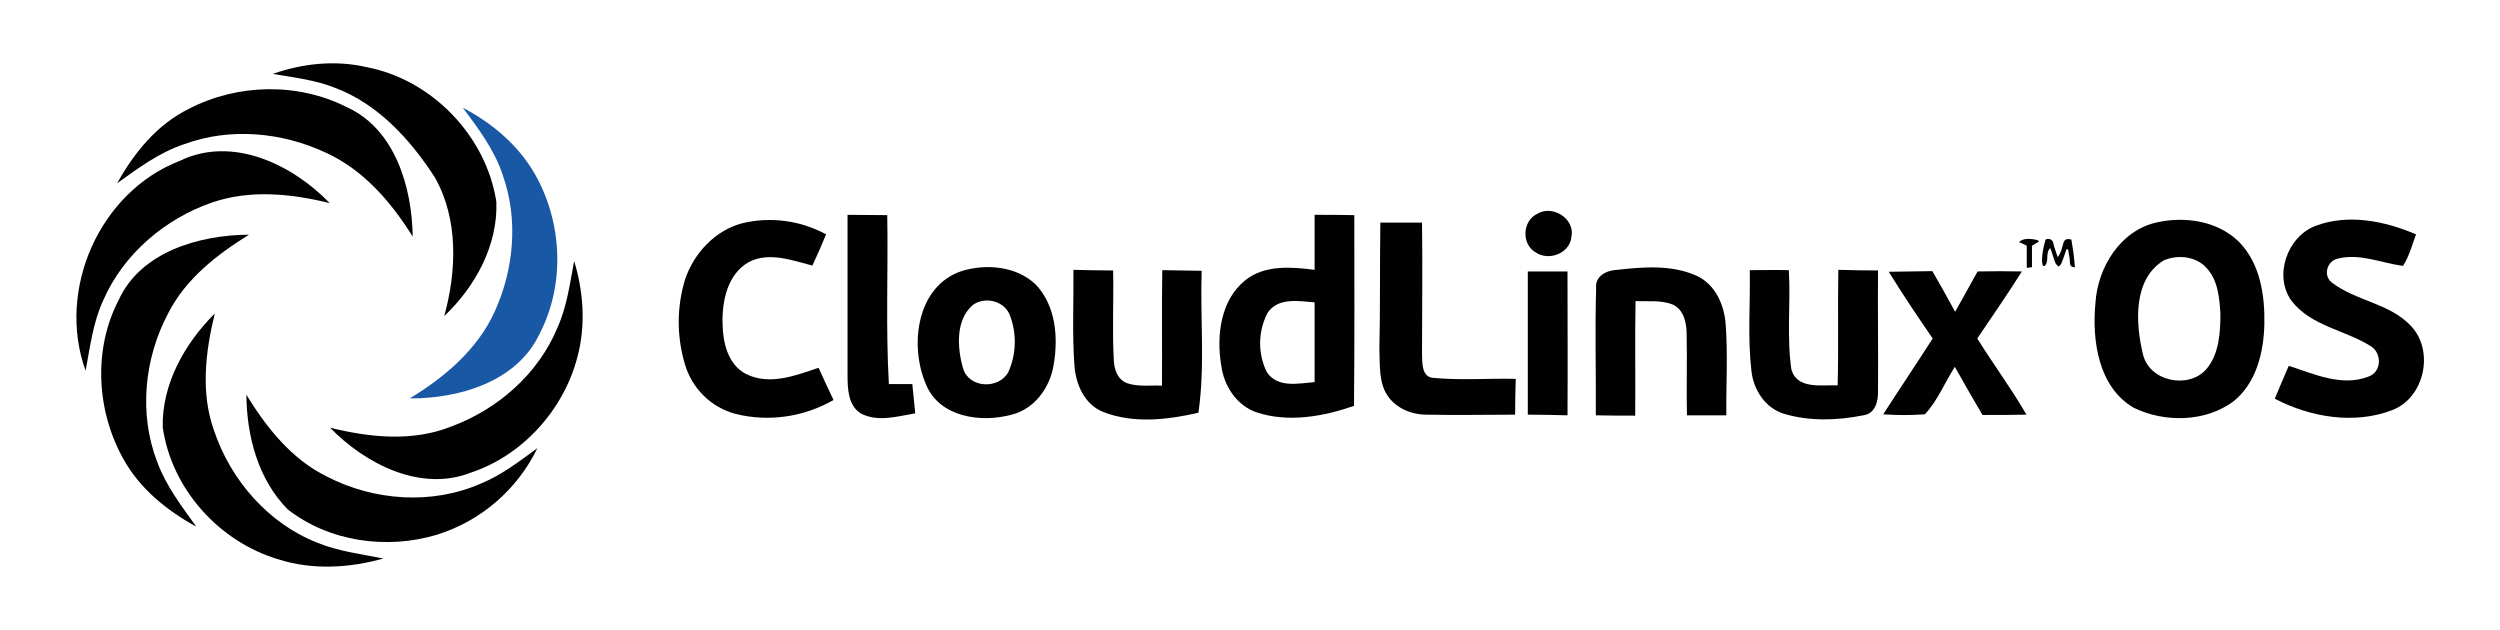
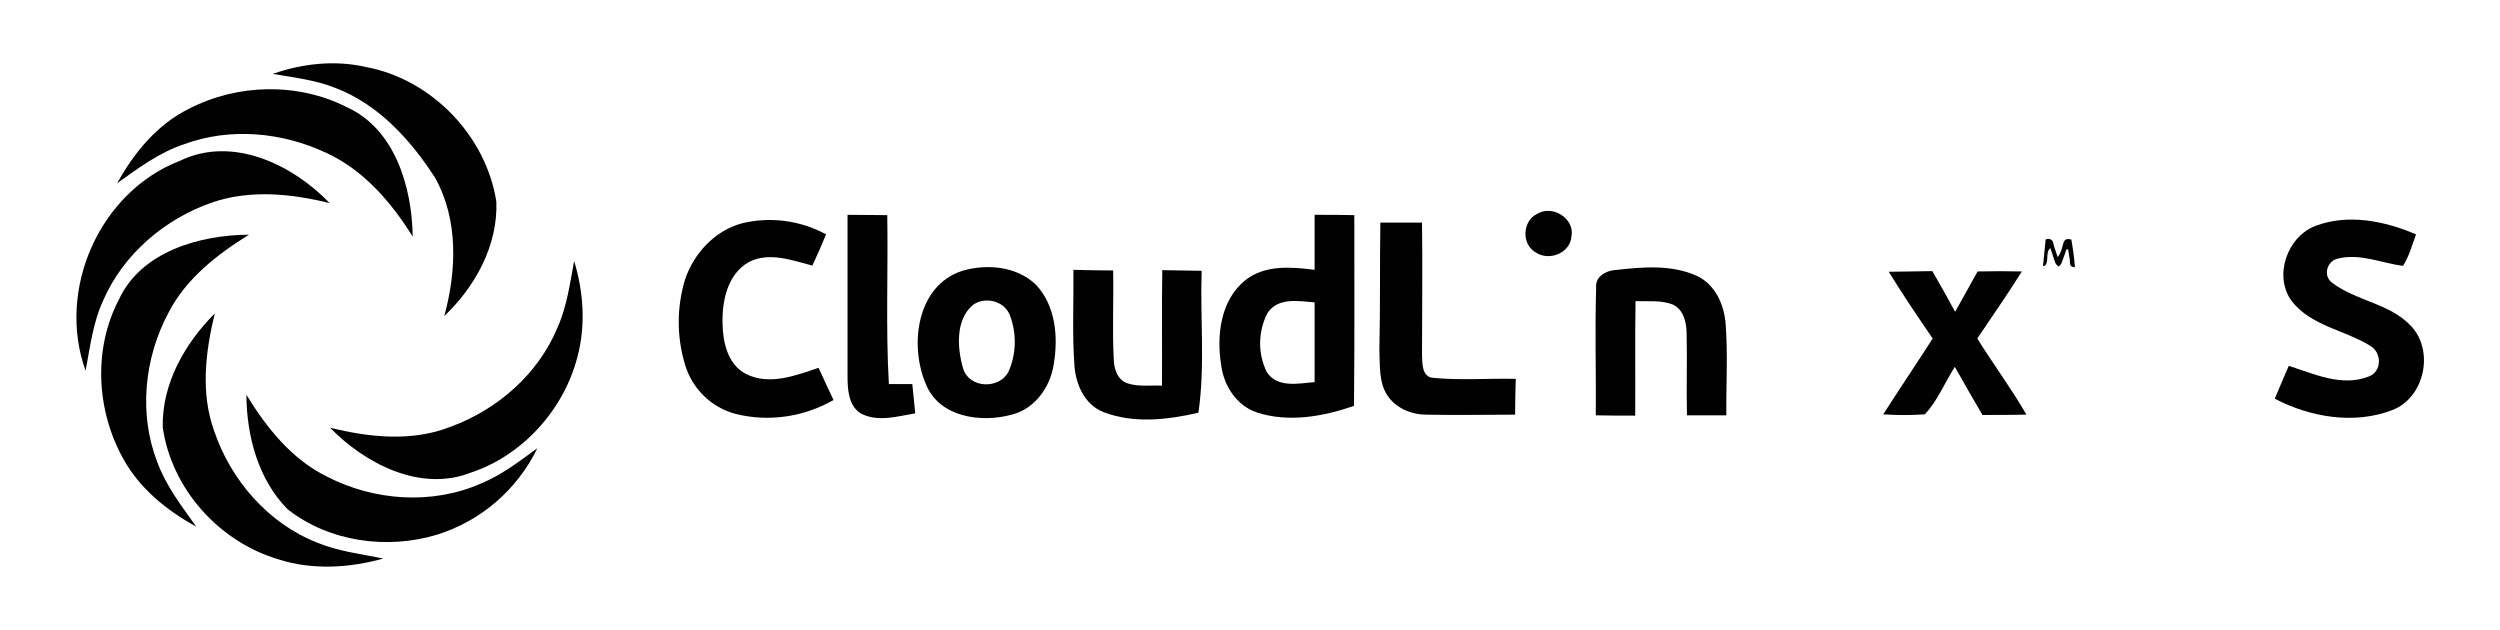
<svg xmlns="http://www.w3.org/2000/svg" xmlns:ns1="http://sodipodi.sourceforge.net/DTD/sodipodi-0.dtd" xmlns:ns2="http://www.inkscape.org/namespaces/inkscape" version="1.0" id="Layer_1" x="0px" y="0px" viewBox="0 0 768.1 193.6" xml:space="preserve" ns1:docname="logo_cloudlinux.svg" width="768.1" height="193.6" ns2:version="1.2.2 (b0a8486541, 2022-12-01)">
  <defs id="defs55" />
  <ns1:namedview id="namedview53" pagecolor="#ffffff" bordercolor="#000000" borderopacity="0.25" ns2:showpageshadow="2" ns2:pageopacity="0.0" ns2:pagecheckerboard="0" ns2:deskcolor="#d1d1d1" showgrid="false" ns2:zoom="1.5046014" ns2:cx="296.75635" ns2:cy="98.032611" ns2:window-width="1920" ns2:window-height="1026" ns2:window-x="0" ns2:window-y="54" ns2:window-maximized="1" ns2:current-layer="Layer_1" />
  <style type="text/css" id="style2">
	.st0{fill:#010101;}
	.st1{fill:#1958A5;}
	.st2{fill:none;}
</style>
  <path class="st0" d="m 472.3,65.7 c 4.7,-2.9 11.7,1.5 10.5,7.1 -0.5,5.1 -7.1,7.6 -11.2,4.6 -4.2,-2.6 -3.8,-9.6 0.7,-11.7 z" id="path4" />
  <path class="st0" d="m 260.4,66 12.2,0.1 c 0.3,17.3 -0.5,34.6 0.5,51.9 h 7.2 c 0.3,3 0.6,6 0.9,9 -5.5,0.9 -11.5,2.8 -16.8,0 -3.8,-2.5 -4,-7.5 -4,-11.6 0,-16.6 0,-33 0,-49.4 z" id="path6" />
  <path class="st0" d="m 403.9,66 c 4,0 8.1,0 12.2,0.1 0,19.5 0.1,39.1 -0.1,58.6 -9.5,3.3 -20.2,5.2 -29.9,2 -6.2,-2.1 -10.1,-8.2 -10.9,-14.5 -1.5,-9.1 -0.2,-20 7.4,-26.1 6,-4.8 14.2,-4.1 21.3,-3.2 0,-5.7 0,-11.3 0,-16.9 z m -14.5,30.2 c -2.9,5.7 -3,12.4 -0.2,18.1 3.3,5 9.7,3.5 14.7,3.1 0,-8.2 0,-16.3 0,-24.5 -4.9,-0.4 -11.3,-1.6 -14.5,3.3 z" id="path8" />
  <path class="st0" d="m 228,68.6 c 8.7,-2.1 17.9,-0.9 25.8,3.4 -1.3,3.2 -2.7,6.4 -4.2,9.6 -6.2,-1.6 -13.3,-4.3 -19.5,-1.1 -6.6,3.7 -8.3,12 -8.1,19 0.1,5.7 1.6,12.5 7.2,15.4 7.2,3.6 15.2,0.5 22.3,-1.9 1.5,3.3 3,6.6 4.6,9.9 -9.1,5.2 -19.8,6.8 -30,4.3 -7.6,-2 -13.5,-7.8 -15.7,-15.4 -2.5,-8.5 -2.5,-17.5 0.1,-26 2.7,-8 9.2,-15 17.5,-17.2 z" id="path10" />
  <path class="st0" d="m 424.1,68.4 c 4.3,0 8.5,0 12.8,0 0.2,13.5 0,27.1 0,40.6 0.1,2.6 -0.1,6.9 3.5,7.1 8.4,0.8 16.9,0.1 25.3,0.3 -0.1,3.7 -0.2,7.3 -0.2,11 -9.1,0 -18.2,0.2 -27.2,0 -4.7,0 -9.5,-2 -12.1,-6 -2.6,-4 -2.2,-9.3 -2.4,-14 0.3,-12.9 0.1,-26 0.3,-39 z" id="path12" />
-   <path class="st0" d="m 662.8,68.3 c 8.6,-1.9 18.6,-0.4 25.1,6 6.5,6.6 8,16.4 7.8,25.4 -0.2,8.6 -2.5,18.1 -9.6,23.7 -8.6,6.3 -21,6.5 -30.5,1.9 -10.9,-6.3 -12.9,-20.7 -11.8,-32.2 0.7,-11 7.7,-22.4 19,-24.8 z m 2,11.7 c -9.5,5.8 -8.7,19.3 -6.4,28.8 1.9,8.4 14,10.9 19.5,4.6 3.9,-4.6 4.3,-11.2 4.3,-17 -0.3,-4.8 -0.7,-10.2 -4.2,-14 -3.1,-3.6 -8.8,-4.3 -13.2,-2.4 z" id="path14" />
  <path class="st0" d="m 711.4,69.4 c 10.1,-3.8 21.3,-1.5 30.9,2.6 -1.2,3.3 -2.1,6.7 -4,9.7 -6.7,-0.9 -13.4,-4 -20.2,-2.2 -3.1,0.8 -4.4,5 -1.8,7.2 7.4,5.8 17.9,6.4 24.5,13.5 7.2,7.7 4.1,22 -5.8,25.8 -11.7,4.5 -25.2,2.2 -36.1,-3.5 1.4,-3.3 2.8,-6.7 4.3,-10.1 7.8,2.5 16.3,6.5 24.5,3.3 4.1,-1.4 4.2,-7.3 0.6,-9.4 -7.8,-4.9 -18.2,-6.1 -24.2,-13.8 -5.6,-7.6 -1.5,-19.7 7.3,-23.1 z" id="path16" />
  <path class="st0" d="m 295.7,83.2 c 7.5,-2.2 16.6,-1.4 22.5,4.2 6.2,6.5 7,16.3 5.5,24.8 -1.1,6.9 -5.9,13.5 -12.9,15.2 -9.4,2.6 -22.2,0.8 -26.3,-9.3 -5.2,-12 -2.9,-30.4 11.2,-34.9 z m 3.2,10.5 c -5.4,4.6 -4.8,13.3 -3,19.5 1.8,6.1 11,6.5 13.9,1.1 2.5,-5.5 2.6,-11.8 0.5,-17.4 -1.7,-4.5 -7.7,-5.9 -11.4,-3.2 z" id="path18" />
  <path class="st0" d="m 490.4,88.5 c -0.4,-3.7 3.3,-5.5 6.5,-5.6 8,-0.9 16.7,-1.6 24.3,1.8 5.8,2.6 8.6,9 9,15 0.7,9.3 0.1,18.6 0.2,27.9 -4.1,0 -8.1,0 -12.1,0 -0.2,-8.3 0.1,-16.6 -0.1,-24.9 0,-3.4 -0.8,-7.5 -4.2,-9.1 -3.7,-1.5 -7.7,-0.9 -11.5,-1.1 -0.2,11.7 0,23.4 -0.1,35.2 -4,0 -8.1,0 -12.1,-0.1 0.1,-13.1 -0.3,-26.1 0.1,-39.1 z" id="path20" />
  <path class="st0" d="m 329.8,82.9 c 4.1,0.1 8.1,0.2 12.2,0.2 0.2,9.1 -0.3,18.3 0.2,27.5 0.1,2.9 1.2,6.2 4.3,7.2 3.4,1.1 7,0.5 10.5,0.7 0.1,-11.8 -0.1,-23.7 0.1,-35.5 4,0.1 8.1,0.1 12.1,0.2 -0.5,14.5 1.1,29.2 -1,43.6 -9.5,2.2 -19.9,3.4 -29.2,-0.2 -5.8,-2.3 -8.5,-8.5 -8.9,-14.4 -0.7,-9.7 -0.2,-19.5 -0.3,-29.3 z" id="path22" />
-   <path class="st0" d="m 469.4,83.4 c 4,0 8.1,0 12.2,0 0,14.7 0.1,29.5 0,44.2 -4.1,-0.1 -8.1,-0.2 -12.2,-0.2 0,-14.7 0,-29.4 0,-44 z" id="path24" />
-   <path class="st0" d="m 537.6,83 c 4,0 8,-0.1 12,0 0.6,10.2 -0.7,20.5 0.8,30.6 1.8,6.1 9.3,4.6 14.2,4.8 0.3,-11.8 0,-23.7 0.2,-35.5 4,0.1 8.1,0.2 12.2,0.2 -0.1,12.4 0.1,24.7 0,37 0.1,3.1 -0.8,7 -4.5,7.5 -8,1.6 -16.6,1.9 -24.5,-0.5 -5.7,-1.8 -9.3,-7.4 -9.9,-13.2 -1.2,-10.3 -0.3,-20.6 -0.5,-30.9 z" id="path26" />
  <path class="st0" d="m 580.3,83.5 c 4.5,-0.1 8.9,-0.1 13.4,-0.2 2.4,4.1 4.7,8.3 7,12.5 2.3,-4.1 4.6,-8.3 6.9,-12.4 4.5,-0.1 9.1,-0.1 13.6,0 -4.4,7 -9.1,13.8 -13.7,20.6 4.9,7.9 10.5,15.4 15.1,23.4 -4.5,0.1 -9,0.1 -13.5,0.1 -2.9,-4.9 -5.7,-9.8 -8.5,-14.8 -3.1,4.9 -5.3,10.4 -9.2,14.6 -4.3,0.3 -8.5,0.3 -12.8,0 5,-7.8 10.2,-15.5 15.2,-23.3 -4.6,-6.7 -9.2,-13.5 -13.5,-20.5 z" id="path28" />
  <path class="st0" d="m 83.8,22.7 c 9.2,-3.2 19.1,-4.3 28.7,-2.1 20.2,3.8 36.9,21.2 40,41.4 0.5,13.4 -6.5,26.1 -16,35.1 3.8,-13.9 4.4,-29.7 -2.9,-42.6 -7.5,-11.6 -17.4,-22.5 -30.6,-27.5 -6,-2.4 -12.7,-3.2 -19.2,-4.3 z" id="path30" />
  <path class="st0" d="m 58.1,33.4 c 14.9,-7.7 33.4,-8.1 48.4,-0.5 14.9,6.7 20.1,24.7 20.3,39.8 -6.6,-10.6 -15.1,-20.5 -26.7,-25.8 -13.5,-6.3 -29.4,-7.8 -43.5,-2.6 -7.6,2.5 -14.2,7.4 -20.6,12 5.2,-9.4 12.3,-18.1 22.1,-22.9 z" id="path32" />
  <path class="st0" d="m 55.3,49.4 c 16.1,-7.8 34.5,1.1 46,13 -11.8,-2.9 -24.4,-4.2 -36.1,-0.2 -14.5,5 -27.2,15.8 -33.4,29.9 -3.2,6.8 -4.1,14.4 -5.5,21.8 -9,-24.9 4.3,-55 29,-64.5 z" id="path34" />
  <path class="st0" d="m 36.5,92.1 c 6.8,-14.8 24.8,-19.9 40,-20 -9.8,6.1 -19.4,13.5 -24.8,24.1 -7.4,13.9 -9.1,31 -3.4,45.7 2.7,7.4 7.5,13.6 12,19.9 -9,-4.9 -17.4,-11.7 -22.4,-20.8 -8.3,-14.8 -9.3,-33.8 -1.4,-48.9 z" id="path36" />
  <path class="st0" d="m 176.4,80.2 c 2.9,9.5 3.6,19.8 1,29.5 -4.2,16.2 -16.8,30.2 -32.7,35.5 -15.5,6.1 -32.5,-2.7 -43.3,-13.8 12.1,3 25.2,4.4 37.1,-0.3 14.4,-5.3 26.9,-16.2 32.8,-30.5 2.9,-6.5 3.8,-13.5 5.1,-20.4 z" id="path38" />
  <path class="st0" d="m 50,131.3 c -0.3,-13.4 6.8,-25.8 16,-35 -2.9,11.8 -4.4,24.5 -0.2,36.1 5.1,15.1 16.6,28.4 31.6,34.3 6.5,2.7 13.5,3.5 20.4,4.9 -10.4,2.9 -21.7,3.6 -32.1,0.3 -18.4,-5.4 -33,-21.7 -35.7,-40.6 z" id="path40" />
  <path class="st0" d="m 75.7,121.3 c 6.2,10.1 13.9,19.8 24.7,25.1 14.5,7.5 32.4,8.8 47.5,2.1 6.3,-2.6 11.7,-6.8 17.2,-10.8 -6.2,12.8 -17.4,22.4 -30.9,26.6 -15.3,4.6 -33,2.2 -45.8,-7.8 -9.1,-9.2 -12.6,-22.5 -12.7,-35.2 z" id="path42" />
-   <path class="st1" d="m 142.2,33.1 c 8.8,4.6 16.7,11.2 21.8,19.8 8.8,14.9 9.8,34.4 1.7,49.8 -6.9,14.6 -24.7,19.8 -39.8,19.7 10.7,-6.5 20.8,-15 26.1,-26.7 5.9,-13 7.3,-28.2 2.5,-41.8 -2.5,-7.7 -7.5,-14.4 -12.3,-20.8 z" id="path44" />
-   <path class="st0" d="m 628.5,73.6 c 0.8,-0.4 1.7,-0.2 2.2,0.6 0.1,0.2 0.2,0.4 0.2,0.7 0.3,1.3 0.8,2.5 1.3,4.1 1.1,-1.4 1.3,-2.8 1.7,-4.1 0.3,-1.3 1,-1.7 2.5,-1.3 0.5,2.8 0.9,5.7 1.1,8.5 -2,0 -1.4,-1.6 -1.6,-2.5 -0.2,-0.9 -0.3,-2 -0.5,-3 h -0.5 c -0.5,1.4 -1,3 -1.6,4.4 -0.2,0.4 -0.5,0.7 -0.8,0.9 -0.3,-0.3 -0.8,-0.6 -1,-1.1 -0.6,-1.4 -0.9,-3 -1.6,-4.6 -1.6,1.7 -0.2,4.1 -1.7,5.5 h -0.5 c -0.6,-1.2 -0.3,-4.5 0.8,-8.1" id="path46" />
-   <path class="st0" d="m 626.5,74.2 c -0.6,0.3 -1.4,0.8 -2.2,1.3 v 6.6 c -0.5,0 -1,0.2 -1.6,0.2 v -6.8 c -0.9,-0.5 -1.6,-0.8 -2.4,-1.1 1.1,-1.1 3,-1.3 5.8,-0.6 0,0.1 0.2,0.3 0.4,0.4" id="path48" />
+   <path class="st0" d="m 628.5,73.6 c 0.8,-0.4 1.7,-0.2 2.2,0.6 0.1,0.2 0.2,0.4 0.2,0.7 0.3,1.3 0.8,2.5 1.3,4.1 1.1,-1.4 1.3,-2.8 1.7,-4.1 0.3,-1.3 1,-1.7 2.5,-1.3 0.5,2.8 0.9,5.7 1.1,8.5 -2,0 -1.4,-1.6 -1.6,-2.5 -0.2,-0.9 -0.3,-2 -0.5,-3 h -0.5 c -0.5,1.4 -1,3 -1.6,4.4 -0.2,0.4 -0.5,0.7 -0.8,0.9 -0.3,-0.3 -0.8,-0.6 -1,-1.1 -0.6,-1.4 -0.9,-3 -1.6,-4.6 -1.6,1.7 -0.2,4.1 -1.7,5.5 h -0.5 " id="path46" />
  <rect x="0" y="0" class="st2" width="768.1" height="193.6" id="rect50" />
</svg>